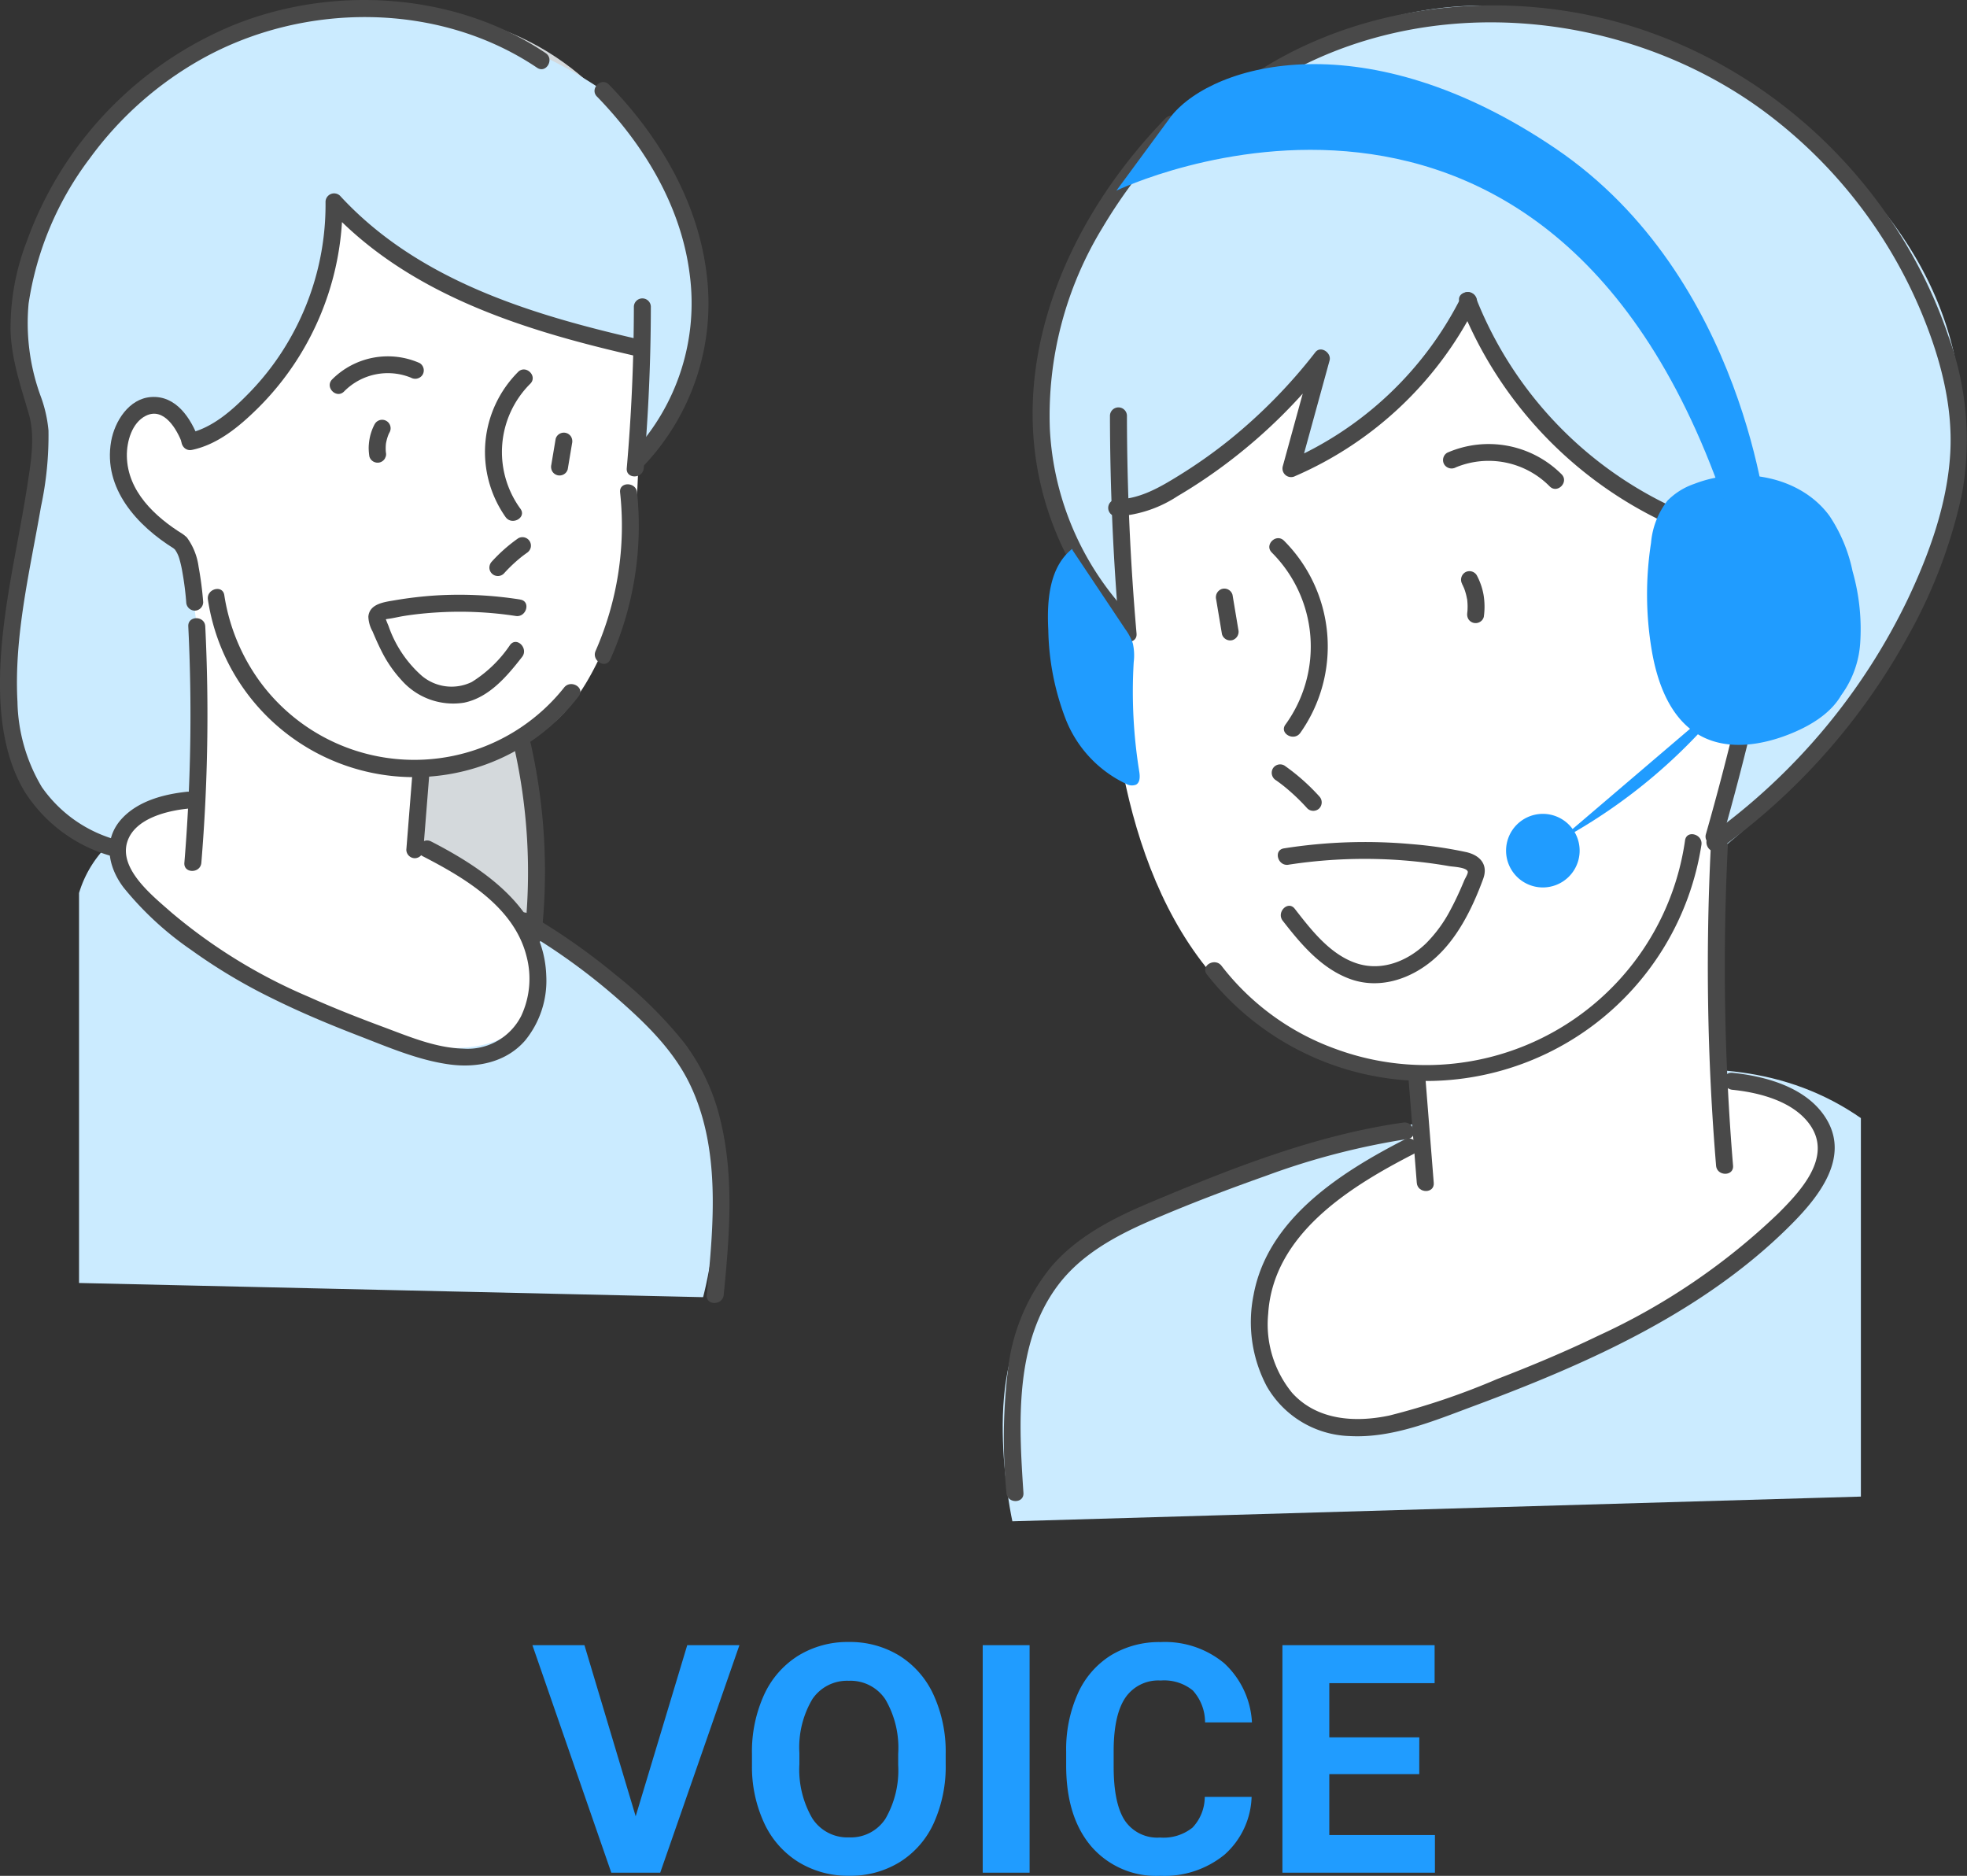
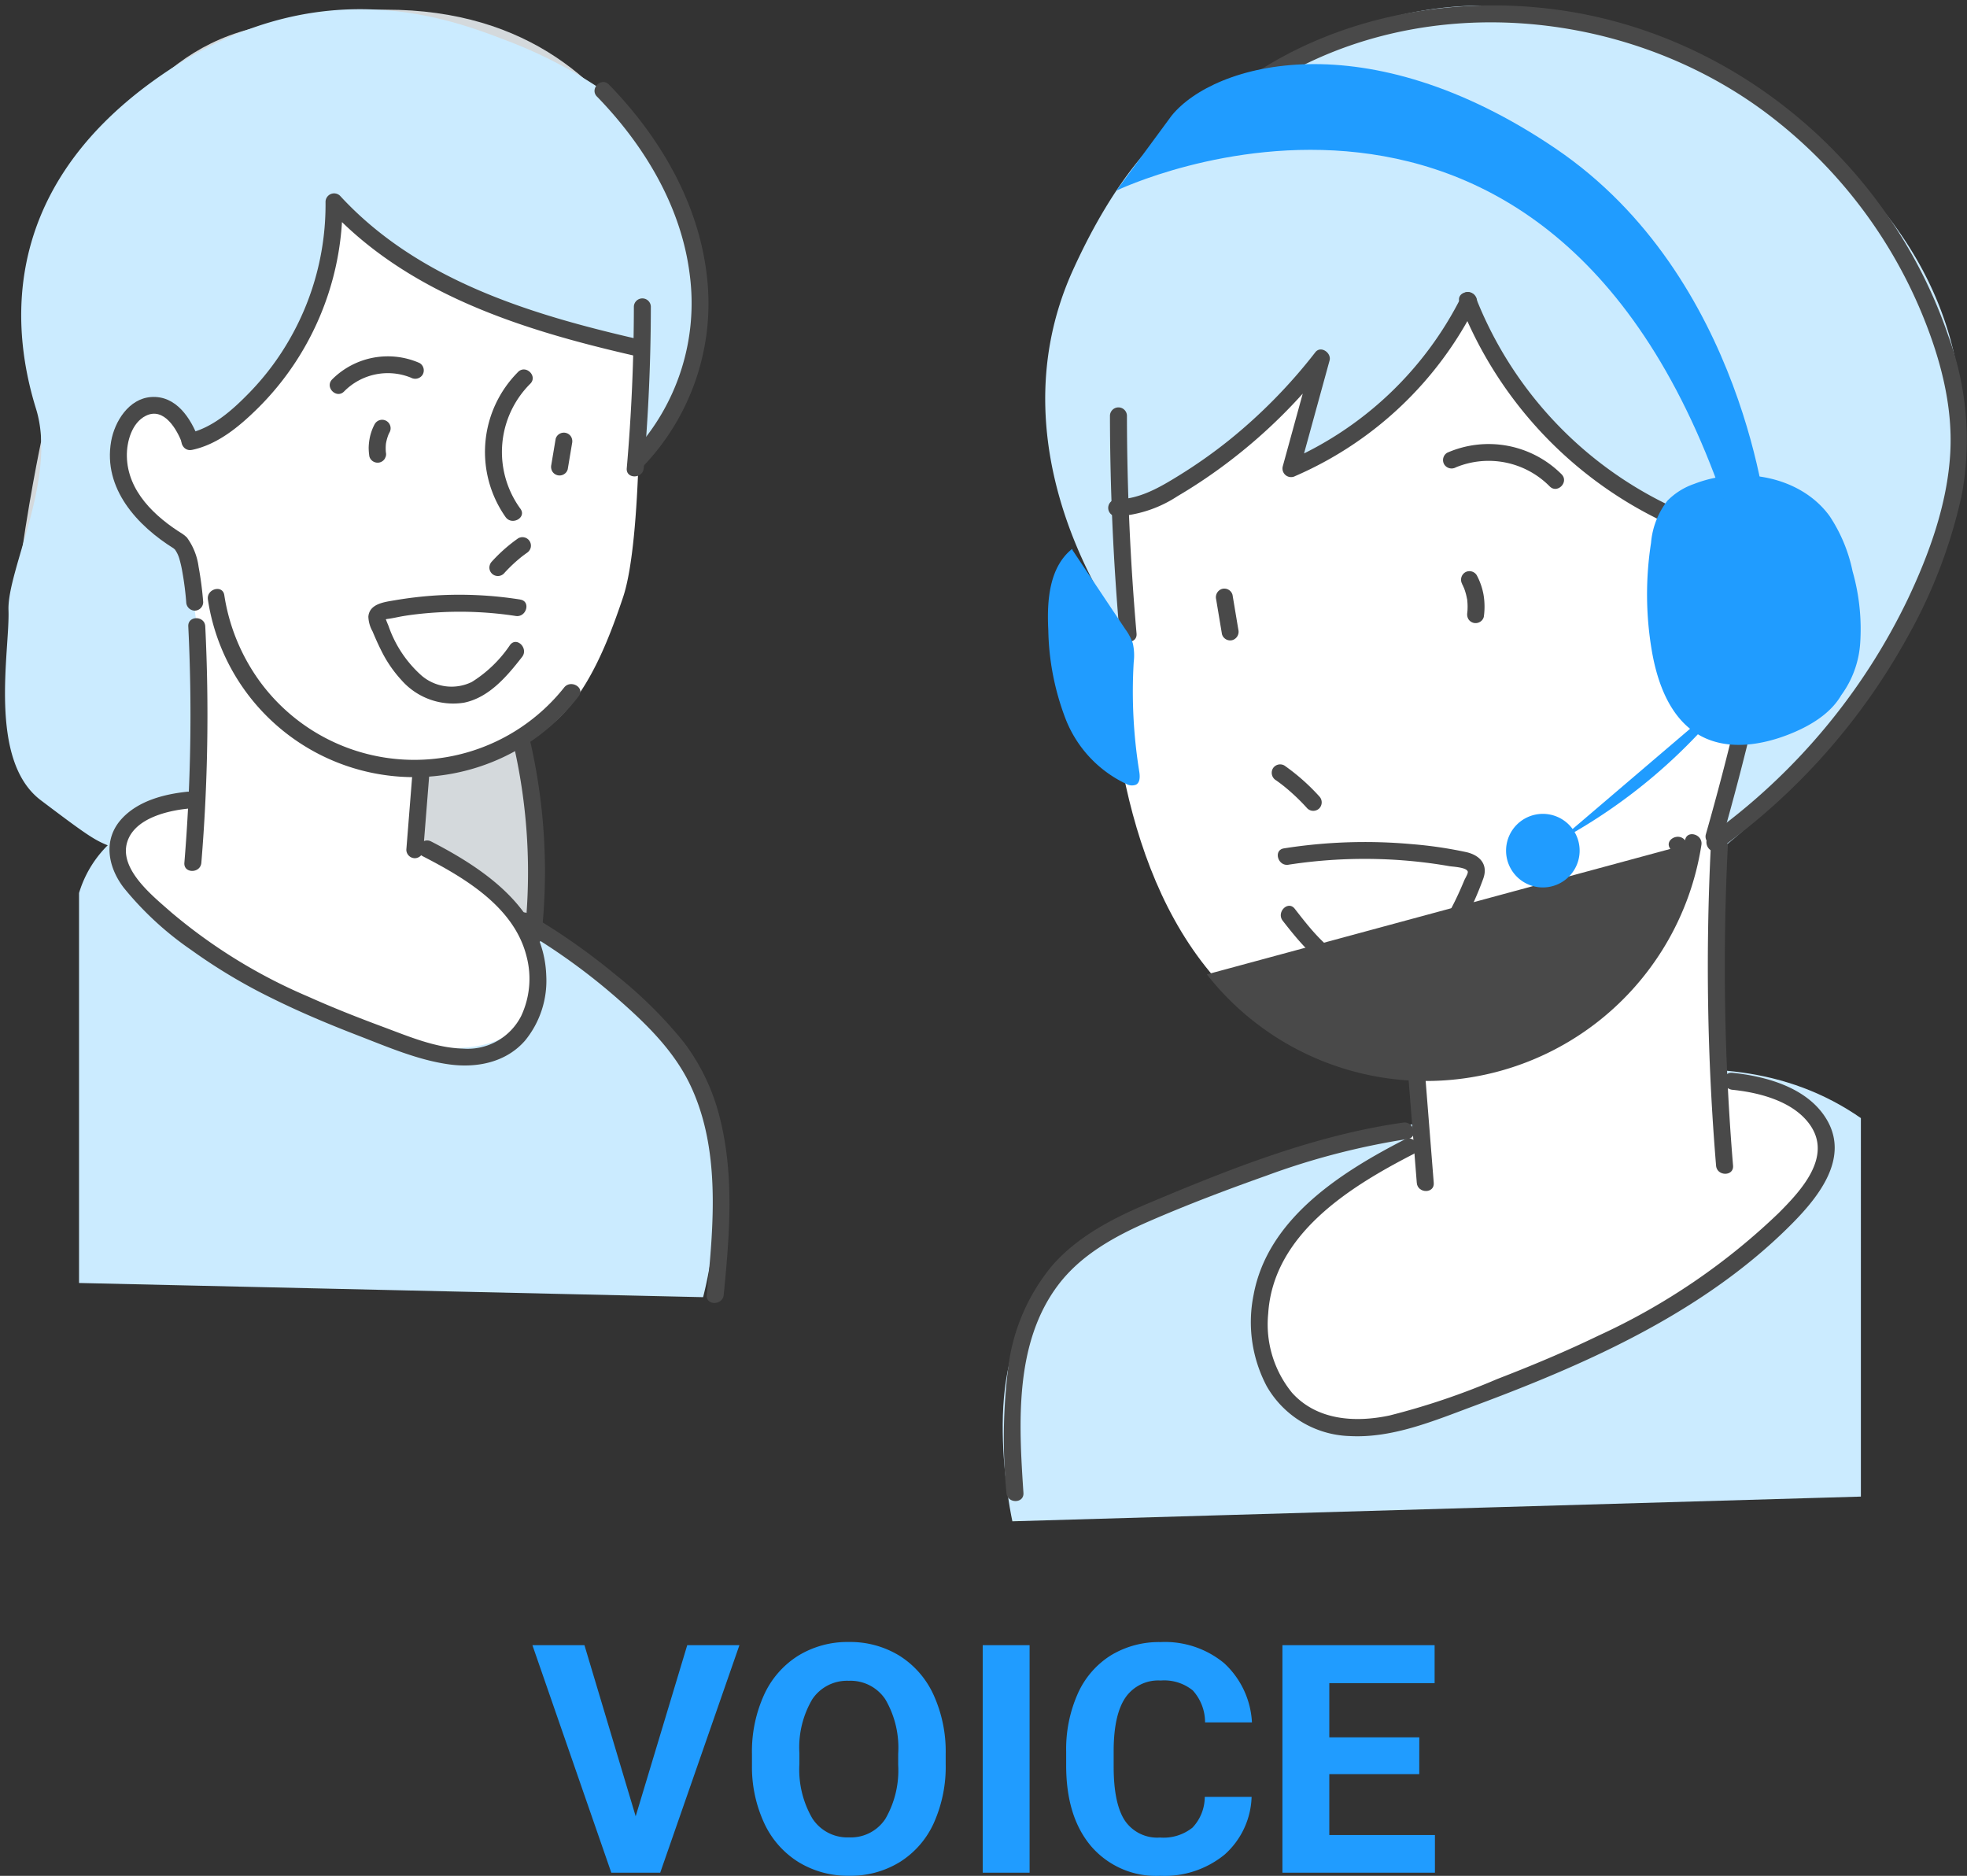
<svg xmlns="http://www.w3.org/2000/svg" width="221.279" height="210.993" viewBox="0 0 221.279 210.993">
  <rect x="0" y="0" width="221.279" height="210.993" fill="#333333" stroke="none" />
  <defs>
    <clipPath id="a">
      <rect width="221.279" height="171.115" fill="none" />
    </clipPath>
  </defs>
  <g transform="translate(-76.86 -4208)">
    <path d="M-39.489-6.346l5.8-19.248h5.871L-36.729,0h-5.5l-8.877-25.594h5.854Zm34.875-5.871A15.45,15.45,0,0,1-5.95-5.59,10.061,10.061,0,0,1-9.773-1.2a10.576,10.576,0,0,1-5.7,1.547,10.648,10.648,0,0,1-5.678-1.529,10.16,10.16,0,0,1-3.867-4.368,15.008,15.008,0,0,1-1.389-6.53v-1.266A15.369,15.369,0,0,1-25.049-20a10.143,10.143,0,0,1,3.85-4.412,10.589,10.589,0,0,1,5.687-1.538,10.589,10.589,0,0,1,5.687,1.538A10.143,10.143,0,0,1-5.977-20a15.326,15.326,0,0,1,1.362,6.636Zm-5.344-1.16A10.77,10.77,0,0,0-11.4-19.494a4.7,4.7,0,0,0-4.113-2.092,4.7,4.7,0,0,0-4.1,2.065,10.647,10.647,0,0,0-1.459,6.056v1.248a10.905,10.905,0,0,0,1.441,6.082,4.685,4.685,0,0,0,4.148,2.162A4.643,4.643,0,0,0-11.4-6.056a10.842,10.842,0,0,0,1.441-6.073ZM4.825,0H-.448V-25.594H4.825ZM29.8-8.525a9.057,9.057,0,0,1-3.05,6.5A10.711,10.711,0,0,1,19.5.352,9.631,9.631,0,0,1,11.76-2.962q-2.821-3.313-2.821-9.1v-1.564a15.342,15.342,0,0,1,1.3-6.5,9.748,9.748,0,0,1,3.718-4.315,10.414,10.414,0,0,1,5.616-1.5,10.434,10.434,0,0,1,7.137,2.373,9.733,9.733,0,0,1,3.129,6.662H24.565a5.345,5.345,0,0,0-1.38-3.595,5.11,5.11,0,0,0-3.612-1.116,4.481,4.481,0,0,0-3.946,1.89q-1.31,1.89-1.345,5.862v1.934q0,4.148,1.257,6.064A4.4,4.4,0,0,0,19.5-3.955,5.206,5.206,0,0,0,23.15-5.071a5.042,5.042,0,0,0,1.38-3.454Zm18.861-2.566H38.54v6.855H50.423V0H33.267V-25.594H50.388v4.271H38.54v6.1H48.665Z" transform="translate(187.86 4418.641)" fill="#209cff" />
    <g transform="translate(76.86 4208)">
      <g clip-path="url(#a)">
        <path d="M171.953,155.322c-24.052,6.144-25.689,10.773-31.566,18.049s-2.286,23.561-2.286,23.561l95.455-2.779V151.579c-16.682-11.578-38.445-2.173-61.6,3.743" transform="translate(-24.214 -25.817)" fill="#cbebff" />
        <path d="M152.335,57.449s-10.049,64.82,33.789,68.528l.48,6.21s-12.5,7.884-16.531,14.63-1.714,17.869,9.893,18.774,45.624-17.529,51-27.547-8.765-11.833-11.145-11.422l-.262-27.492s2.228,1.765,7.031-10.345,9.217-43.661-24.507-56.927-48.805,13.705-49.748,25.592" transform="translate(-26.746 -4.997)" fill="#fff" />
        <path d="M166.364,9.971s-10.739-.757-20.412,20.523,6.172,41.337,6.172,41.337L150.81,57.689s7.27,2.651,23.065-16.833l-3.415,12.43s11.832-3.578,20-18.915c0,0,5.931,20.921,31.8,27.93,0,0,5.242-3.51,6.747,2.322s2.648,10.917-7.628,18.324l-2.742,12.87A78.981,78.981,0,0,0,243.022,62.8c7.934-20.305.139-41.865-28.425-56.291C185.473-8.2,166.364,9.971,166.364,9.971" transform="translate(-25.241 -0.135)" fill="#cbebff" />
        <path d="M151.67,56.571q.014,12.285,1.081,24.532c.105,1.215,2.016,1.227,1.91,0q-1.067-12.238-1.081-24.532a.956.956,0,0,0-1.91,0" transform="translate(-26.804 -9.835)" fill="#494949" />
-         <path d="M164.87,129.741a31.348,31.348,0,0,0,55.637-14.57c.183-1.2-1.657-1.721-1.842-.508a29.427,29.427,0,0,1-39.334,23.454,28.3,28.3,0,0,1-12.811-9.34c-.738-.962-2.4-.012-1.649.964" transform="translate(-29.104 -20.142)" fill="#494949" />
-         <path d="M173.734,75.155a14.946,14.946,0,0,1,1.532,19.331c-.737.984.92,1.937,1.65.964A16.839,16.839,0,0,0,175.085,73.8c-.887-.851-2.24.5-1.35,1.35" transform="translate(-30.652 -12.995)" fill="#494949" />
+         <path d="M164.87,129.741a31.348,31.348,0,0,0,55.637-14.57c.183-1.2-1.657-1.721-1.842-.508c-.738-.962-2.4-.012-1.649.964" transform="translate(-29.104 -20.142)" fill="#494949" />
        <path d="M174.239,106.206c.163.116.325.233.486.353l.133.1c.043.032.167.144-.008-.007.075.065.158.123.235.185q.483.385.943.8a22.489,22.489,0,0,1,1.746,1.742.961.961,0,0,0,1.35,0,.976.976,0,0,0,0-1.35,23.594,23.594,0,0,0-3.921-3.468.959.959,0,0,0-1.307.342.981.981,0,0,0,.342,1.307" transform="translate(-30.71 -18.454)" fill="#494949" />
        <path d="M175.8,117.592a56.426,56.426,0,0,1,10.386-.626q2.565.081,5.116.4c.866.107,1.73.238,2.589.388.4.07,1.962.121,2.084.62.049.2-.305.768-.386.96q-.233.561-.479,1.115c-.322.721-.662,1.435-1.036,2.131a15.454,15.454,0,0,1-2.783,3.846c-2.08,2.016-5,3.2-7.852,2.247-2.966-.99-5.083-3.754-6.93-6.127-.754-.969-2.1.392-1.35,1.35,2.033,2.613,4.292,5.312,7.479,6.514,3.282,1.237,6.78.113,9.375-2.065,2.748-2.307,4.488-5.858,5.7-9.176.58-1.6-.365-2.636-1.9-2.991a46.905,46.905,0,0,0-6.142-.9,58.574,58.574,0,0,0-14.377.476c-1.211.186-.7,2.027.508,1.842" transform="translate(-30.856 -20.33)" fill="#494949" />
        <path d="M191.178,40.379a39.334,39.334,0,0,1-19.66,18.572l1.4,1.078q1.707-6.215,3.414-12.43c.235-.853-.983-1.717-1.6-.929A59.532,59.532,0,0,1,165,56.582a56.575,56.575,0,0,1-5.658,3.982c-2.142,1.323-4.405,2.645-7,2.659a.956.956,0,0,0,0,1.91,13.878,13.878,0,0,0,6.9-2.284,58.325,58.325,0,0,0,6.134-4.158,60.035,60.035,0,0,0,10.7-10.67l-1.6-.929q-1.707,6.215-3.415,12.43a.968.968,0,0,0,1.4,1.078,40.936,40.936,0,0,0,20.345-19.257c.547-1.1-1.1-2.066-1.649-.964" transform="translate(-26.761 -7.05)" fill="#494949" />
-         <path d="M156.058,16.1c-11.631,11.942-18.909,29.326-12.668,45.721a33.785,33.785,0,0,0,7.4,11.633c.86.881,2.21-.47,1.351-1.35a32.808,32.808,0,0,1-9.1-21.045,40.542,40.542,0,0,1,5.933-22.673,57.26,57.26,0,0,1,8.434-10.936c.859-.881-.491-2.233-1.35-1.35" transform="translate(-24.936 -2.794)" fill="#494949" />
        <path d="M171.725,10.364C188.707-1.111,212.257.678,228.481,12.6a54.1,54.1,0,0,1,17.693,22.484c2.114,5.037,3.64,10.519,3.323,16.022-.328,5.695-2.35,11.3-4.779,16.419a70.069,70.069,0,0,1-22.236,26.526c-.986.714-.035,2.372.964,1.649A72.521,72.521,0,0,0,244.807,71.57,57.354,57.354,0,0,0,250.8,55.758a34.02,34.02,0,0,0-1.53-17.877C242.63,18.4,225.136,3.662,204.637,1.14c-11.685-1.437-24.052.936-33.876,7.575-1.013.684-.058,2.34.964,1.649" transform="translate(-30.102 -0.13)" fill="#494949" />
        <path d="M236.661,97.214q-1.637,6.9-3.585,13.723a.956.956,0,0,0,1.842.508q1.947-6.82,3.585-13.723c.283-1.2-1.558-1.7-1.842-.508" transform="translate(-41.184 -17.06)" fill="#494949" />
        <path d="M192.429,146.753q.48,6.034.96,12.067c.1,1.218,2.007,1.228,1.909,0q-.479-6.033-.959-12.067c-.1-1.217-2.008-1.228-1.91,0" transform="translate(-34.007 -25.773)" fill="#494949" />
        <path d="M199.425,41.07A45.7,45.7,0,0,0,224.4,66.647a43,43,0,0,0,10.2,2.855c1.2.18,1.721-1.66.507-1.842a43.662,43.662,0,0,1-33.836-27.1c-.434-1.137-2.281-.644-1.842.508" transform="translate(-35.232 -7.055)" fill="#494949" />
-         <path d="M236.814,80.471c.844-2.247,2.891-5.8,5.853-4.472,2.345,1.052,3.234,4.125,3.2,6.479-.075,5.463-4.354,9.45-8.677,12.131-1.043.646-.085,2.3.964,1.649,5.5-3.412,10.657-8.925,9.448-15.925-.5-2.879-2.53-6.249-5.744-6.486-3.648-.268-5.773,3.148-6.887,6.115-.433,1.153,1.413,1.65,1.842.508" transform="translate(-41.514 -13.048)" fill="#494949" />
        <path d="M198.62,63.292a9.652,9.652,0,0,1,10.554,2.131c.858.883,2.207-.468,1.35-1.35a11.6,11.6,0,0,0-12.868-2.429.961.961,0,0,0-.342,1.307.979.979,0,0,0,1.307.342" transform="translate(-34.849 -10.722)" fill="#494949" />
        <path d="M166.175,81.625q.327,1.959.655,3.918a.959.959,0,0,0,1.175.667.983.983,0,0,0,.667-1.175q-.327-1.959-.655-3.918a.959.959,0,0,0-1.175-.667.983.983,0,0,0-.667,1.175" transform="translate(-29.364 -14.211)" fill="#494949" />
        <path d="M199.756,79.476c.043.082.084.163.124.246a.948.948,0,0,0,.086.188c-.051-.123-.057-.136-.017-.038.017.043.034.086.05.128.024.064.047.129.069.194a6.587,6.587,0,0,1,.24.932.746.746,0,0,1,.034.2q-.027-.21-.007-.049c.006.045.011.091.015.137.015.16.025.32.028.481s0,.321-.007.482c0,.068-.009.137-.015.206s-.043.37,0,.087a1.053,1.053,0,0,0,.1.736.955.955,0,0,0,1.307.342.916.916,0,0,0,.439-.571,8.1,8.1,0,0,0-.03-2.495,7.4,7.4,0,0,0-.756-2.174.961.961,0,0,0-1.307-.342.977.977,0,0,0-.342,1.307" transform="translate(-35.281 -13.792)" fill="#494949" />
        <path d="M233.7,115.506a271.123,271.123,0,0,0,.594,35.853c.1,1.216,2.012,1.227,1.91,0a271.123,271.123,0,0,1-.594-35.853c.061-1.228-1.849-1.225-1.91,0" transform="translate(-41.243 -20.25)" fill="#494949" />
        <path d="M188.244,154.066c-7.172,3.686-15.433,8.9-17.013,17.494a15.423,15.423,0,0,0,1.472,10.249,11.148,11.148,0,0,0,9.319,5.62c4.808.267,9.506-1.715,13.922-3.356,4.357-1.619,8.681-3.335,12.9-5.276,8.379-3.85,16.449-8.676,22.973-15.269,3.02-3.051,6.529-7.45,3.814-11.83-2.152-3.472-6.726-4.74-10.538-5.127-1.222-.124-1.214,1.787,0,1.91,3.044.309,6.87,1.29,8.735,3.945,2.537,3.613-1.041,7.423-3.5,9.892a73.351,73.351,0,0,1-20.263,13.8c-3.734,1.806-7.564,3.408-11.433,4.9a80.65,80.65,0,0,1-12.118,4.1c-3.865.818-8.155.549-10.954-2.558a12.172,12.172,0,0,1-2.684-8.889c.562-8.938,9.174-14.278,16.33-17.956,1.093-.561.128-2.21-.964-1.649" transform="translate(-30.21 -25.902)" fill="#494949" />
        <path d="M182.095,153.372c-9.906,1.4-19.453,5.192-28.624,9.058-4,1.687-8.015,3.738-10.9,7.071A22.178,22.178,0,0,0,137.7,180.64a63.931,63.931,0,0,0-.234,14.382c.082,1.22,1.992,1.229,1.91,0-.518-7.772-1.054-16.835,3.924-23.406,2.571-3.394,6.4-5.481,10.227-7.149,4.3-1.87,8.714-3.54,13.13-5.108a82.2,82.2,0,0,1,15.946-4.145c1.212-.171.7-2.012-.508-1.842" transform="translate(-24.243 -27.103)" fill="#494949" />
        <path d="M145.918,74.993c-2.583,2.056-2.853,5.835-2.682,9.131a29.275,29.275,0,0,0,1.949,10,13.5,13.5,0,0,0,6.816,7.3,1.282,1.282,0,0,0,1.111.086c.473-.271.441-.953.354-1.491a56.271,56.271,0,0,1-.621-12.293,6.222,6.222,0,0,0-.1-2.109,5.911,5.911,0,0,0-.837-1.58l-5.933-8.886" transform="translate(-25.307 -13.253)" fill="#209cff" />
        <path d="M245.55,91.206a11.179,11.179,0,0,0,3.482-7.293,23.738,23.738,0,0,0-.852-8.187,17.615,17.615,0,0,0-2.594-6.221c-3.314-4.524-10-5.633-15.225-3.6a7.775,7.775,0,0,0-3,1.88,8.957,8.957,0,0,0-1.852,4.755,37.718,37.718,0,0,0,.074,12.047c.632,3.761,2.107,7.766,5.44,9.62,3.107,1.728,7.013,1.1,10.3-.251,2.453-1.011,4.889-2.554,5.938-4.989" transform="translate(-39.775 -11.475)" fill="#209cff" />
        <path d="M152.548,22.991s49.623-23.949,69.225,37.56h4.021s-2.474-27.815-23.835-42.294-38.408-9.6-43.2-3.7Z" transform="translate(-26.959 -1.548)" fill="#209cff" />
        <path d="M214.072,115.332a4.138,4.138,0,1,1-4.138-4.138,4.138,4.138,0,0,1,4.138,4.138" transform="translate(-36.37 -19.651)" fill="#209cff" />
        <path d="M232.876,94.271a61.907,61.907,0,0,1-19.9,16.978" transform="translate(-37.639 -16.66)" fill="#209cff" />
        <path d="M59,121.977s17.861,12.072,21.818,20.692.187,22.718.187,22.718L10.8,163.792v-43.86a12.691,12.691,0,0,1,5.3-7.033c4.186-2.58,23.473-7.283,42.9,9.077" transform="translate(-1.909 -19.482)" fill="#cbebff" />
        <path d="M60.3,104.5s.742-14.184-1.307-20.863c0,0,10.851-2.626,12.727-30.953,0,0,8.81-8.383,7.248-17.975S69.177-7.375,28.226,3.534C4.081,9.967,4.875,49.855,4.875,49.855S-1.434,79.443,2.869,86.861,60.3,104.5,60.3,104.5" transform="translate(-0.242 -0.234)" fill="#d4d9dc" />
        <path d="M73.591,43.107s.343,19.615-1.844,26.142S66.483,83.272,60.4,85.494a81.619,81.619,0,0,1-11.3,3.223L48.4,97.666s17.449,4.6,12.855,17.606C57.658,125.44,35.113,117.338,22,107.6,3.72,94.04,23.635,92.1,23.635,92.1l-.211-24.28s-11.406-1.643-12.8-11.707-6.207-32.745,19.33-41.7,44.639,6.409,43.642,28.69" transform="translate(-1.65 -2.089)" fill="#fff" />
        <path d="M67.951,10.407a51.926,51.926,0,0,0-10.6-5.533C51.244,2.552,35.705-3.836,17.489,9.229S1.772,38.457,4.173,46.2.912,64.348,1.076,68.859-1.288,85.7,4.712,90.233s6.263,4.638,8.627,5.469c0,0,.179-5.379,8.687-5.469,0,0,.969-12.962.231-19.554s-1.789-9.33-1.789-9.33a12.63,12.63,0,0,1-4.906-4.174c-1.511-2.591-3.64-5.907-.589-10.144s6.57,2.82,6.57,2.82S36.952,44.5,37.7,22.915c0,0,10.369,12.246,33.886,16.36l.272,12.664s9.883-11.416,6.756-21.274S75.527,20.69,67.951,10.407" transform="translate(-0.121 -0.222)" fill="#cbebff" />
        <path d="M86.442,41.679q-.01,9.11-.8,18.193c-.107,1.224,1.8,1.217,1.91,0q.79-9.075.8-18.193a.956.956,0,0,0-1.91,0" transform="translate(-15.134 -7.203)" fill="#494949" />
        <path d="M68.468,91.569A21.53,21.53,0,0,1,34.195,90.8a22.23,22.23,0,0,1-3.945-9.641c-.188-1.211-2.028-.7-1.842.508a23.466,23.466,0,0,0,31.84,18.32,23.07,23.07,0,0,0,9.87-7.456c.75-.973-.908-1.925-1.649-.964" transform="translate(-5.018 -14.221)" fill="#494949" />
        <path d="M70,50.753A12.73,12.73,0,0,0,68.6,67.1c.729.972,2.387.021,1.648-.964a10.841,10.841,0,0,1,1.1-14.037c.89-.851-.462-2.2-1.35-1.35" transform="translate(-11.71 -8.922)" fill="#494949" />
        <path d="M70.109,73.518a17.815,17.815,0,0,0-2.958,2.611,1.007,1.007,0,0,0-.28.676.955.955,0,0,0,1.63.675,16.851,16.851,0,0,1,2.208-2.051l-.193.15c.184-.141.369-.278.557-.412a1.023,1.023,0,0,0,.439-.571.955.955,0,0,0-1.4-1.078" transform="translate(-11.818 -12.968)" fill="#494949" />
        <path d="M67.42,81.795a43.907,43.907,0,0,0-9.513-.458,44.505,44.505,0,0,0-4.637.548c-1.129.193-2.821.38-2.937,1.839a3.649,3.649,0,0,0,.471,1.654c.294.7.6,1.4.939,2.075a14.082,14.082,0,0,0,2.308,3.4A7.748,7.748,0,0,0,61.082,93.4c2.838-.575,4.859-2.984,6.547-5.152.746-.958-.6-2.32-1.351-1.35a14.352,14.352,0,0,1-4.3,4.166,5.193,5.193,0,0,1-5.644-.7,13.229,13.229,0,0,1-3.734-5.6q-.156-.369-.3-.741c-.092-.231-.018-.025-.095.035a.832.832,0,0,1,.286-.079c.632-.08,1.262-.244,1.893-.342,1.269-.2,2.55-.327,3.832-.4a41.636,41.636,0,0,1,8.7.408c1.2.185,1.721-1.655.508-1.842" transform="translate(-8.894 -14.36)" fill="#494949" />
        <path d="M81.512,12.839C86.8,18.28,90.975,25.157,91.94,32.794A24.64,24.64,0,0,1,85.415,53.02c-.858.882.491,2.234,1.35,1.351A26.5,26.5,0,0,0,93.85,32.794c-.989-8.16-5.332-15.485-10.987-21.3-.858-.883-2.208.468-1.35,1.35" transform="translate(-14.357 -1.98)" fill="#494949" />
-         <path d="M61.382,5.97c-10.1-6.8-23.782-7.681-34.988-3.2A41.547,41.547,0,0,0,3.011,27.15,26.955,26.955,0,0,0,1.19,37.307c.137,3.265,1.158,6.174,2.055,9.269.733,2.529.225,5.45-.166,7.993C1.921,62.111-.064,69.6,0,77.276c.034,4,.658,8.164,2.712,11.666a16.973,16.973,0,0,0,10.25,7.46.956.956,0,0,0,.508-1.842A15.134,15.134,0,0,1,4.7,88.521a19.459,19.459,0,0,1-2.736-9.593c-.4-7.4,1.4-14.707,2.647-21.947a38.133,38.133,0,0,0,.843-8.563,15.016,15.016,0,0,0-.919-3.966A23.9,23.9,0,0,1,3.218,34.144,35.844,35.844,0,0,1,10.1,17.813,39.384,39.384,0,0,1,22.755,6.6C34.247.208,49.39.193,60.418,7.619c1.023.688,1.979-.965.964-1.649" transform="translate(0 0)" fill="#494949" />
        <path d="M56.235,105.018q-.356,4.474-.712,8.949a.964.964,0,0,0,.955.955.974.974,0,0,0,.955-.955l.712-8.949a.963.963,0,0,0-.955-.955.974.974,0,0,0-.955.955" transform="translate(-9.812 -18.391)" fill="#494949" />
        <path d="M25,58.958c-.867-2.308-2.519-4.912-5.346-4.716-2.5.172-4.106,2.743-4.5,4.99-.925,5.308,2.937,9.5,7.12,12.088,1.047.65,2.008-1,.964-1.649-3.135-1.943-6.249-4.821-6.313-8.783-.026-1.616.557-3.752,2.133-4.536,2.06-1.024,3.514,1.561,4.1,3.114.428,1.14,2.275.646,1.842-.508" transform="translate(-2.654 -9.584)" fill="#494949" />
        <path d="M55.168,49.44a8.859,8.859,0,0,0-9.841,1.84c-.857.883.492,2.234,1.35,1.351A6.9,6.9,0,0,1,54.2,51.089a.985.985,0,0,0,1.307-.342.962.962,0,0,0-.342-1.307" transform="translate(-7.962 -8.605)" fill="#494949" />
        <path d="M75.817,59.815q-.243,1.452-.486,2.905a1.035,1.035,0,0,0,.1.736.955.955,0,0,0,1.307.342.93.93,0,0,0,.439-.571q.243-1.452.486-2.905a1.034,1.034,0,0,0-.1-.736.955.955,0,0,0-1.307-.342.93.93,0,0,0-.439.571" transform="translate(-13.309 -10.448)" fill="#494949" />
        <path d="M51.063,57.826a5.721,5.721,0,0,0-.585,1.671,6.647,6.647,0,0,0-.1.964,6.469,6.469,0,0,0,.079,1.017.955.955,0,0,0,.439.571.978.978,0,0,0,.736.1.967.967,0,0,0,.571-.439l.1-.229a.964.964,0,0,0,0-.507l-.007-.051c.012.085.022.17.034.254a4.983,4.983,0,0,1,.007-1.272l-.035.254a5.042,5.042,0,0,1,.338-1.227l-.1.228c.054-.125.112-.247.175-.368a.955.955,0,1,0-1.649-.964" transform="translate(-8.903 -10.138)" fill="#494949" />
        <path d="M25.632,85.383a201.808,201.808,0,0,1-.44,26.588c-.1,1.225,1.81,1.218,1.91,0a201.809,201.809,0,0,0,.44-26.588c-.06-1.223-1.971-1.231-1.91,0" transform="translate(-4.451 -14.927)" fill="#494949" />
        <path d="M50.178,115.413c4.723,2.431,10.3,5.709,11.694,11.251a9.871,9.871,0,0,1-.606,6.747,6.761,6.761,0,0,1-6.506,3.655c-3.124-.078-6.155-1.378-9.044-2.453-2.827-1.05-5.636-2.155-8.388-3.392a60.351,60.351,0,0,1-15.408-9.476c-2-1.772-5.919-4.819-4.966-7.912.8-2.609,4.365-3.5,6.734-3.751,1.21-.126,1.223-2.038,0-1.91-2.607.271-5.5,1.03-7.343,3.03-2.132,2.318-1.585,5.378.19,7.729a36.006,36.006,0,0,0,7.639,7.05,62.486,62.486,0,0,0,9.089,5.428c3.151,1.563,6.4,2.924,9.68,4.19,3.316,1.279,6.729,2.765,10.273,3.245,3.1.419,6.375-.238,8.5-2.69a10.627,10.627,0,0,0,2.381-7.279c-.24-7.472-6.943-12.019-12.95-15.11-1.091-.561-2.058,1.086-.964,1.649" transform="translate(-2.644 -19.116)" fill="#494949" />
        <path d="M25.975,55.272c2.9-.61,5.31-2.623,7.376-4.656a31.915,31.915,0,0,0,5.238-6.793A32.3,32.3,0,0,0,42.909,27.36l-1.63.675c8.912,9.692,21.855,13.745,34.307,16.606,1.2.274,1.707-1.567.508-1.842-12.142-2.79-24.769-6.659-33.465-16.114A.964.964,0,0,0,41,27.36a30.36,30.36,0,0,1-3.873,15.168,29.95,29.95,0,0,1-4.591,6.2c-1.953,2.019-4.246,4.111-7.069,4.7-1.2.253-.693,2.094.508,1.842" transform="translate(-4.379 -4.667)" fill="#494949" />
-         <path d="M84.122,67.078A34.929,34.929,0,0,1,81.369,84.9c-.494,1.114,1.152,2.087,1.65.964a36.8,36.8,0,0,0,3.013-18.783c-.128-1.21-2.039-1.223-1.91,0" transform="translate(-14.364 -11.693)" fill="#494949" />
        <path d="M70.143,101.361a64.061,64.061,0,0,1,1.218,21.855c-.141,1.219,1.771,1.209,1.91,0a65.575,65.575,0,0,0-1.287-22.363c-.277-1.2-2.12-.69-1.842.508" transform="translate(-12.391 -17.703)" fill="#494949" />
        <path d="M23.836,74.718a3.426,3.426,0,0,1,.529,1.132,12.988,12.988,0,0,1,.321,1.44,33.813,33.813,0,0,1,.428,3.356.979.979,0,0,0,.955.955.962.962,0,0,0,.955-.955,38.754,38.754,0,0,0-.519-3.992,7.155,7.155,0,0,0-1.319-3.286.959.959,0,0,0-1.35,0,.979.979,0,0,0,0,1.35" transform="translate(-4.165 -12.917)" fill="#494949" />
        <path d="M70.808,126.4a70.047,70.047,0,0,1,10.878,7.761c3.212,2.8,6.4,5.83,8.3,9.706,3.567,7.3,2.72,15.981,1.951,23.8-.12,1.222,1.791,1.213,1.91,0,.642-6.529,1.206-13.285-.391-19.726a23.426,23.426,0,0,0-4.052-8.63,48.56,48.56,0,0,0-7.661-7.6,72.916,72.916,0,0,0-9.967-6.955.956.956,0,0,0-.964,1.649" transform="translate(-12.432 -22.022)" fill="#494949" />
      </g>
    </g>
  </g>
</svg>